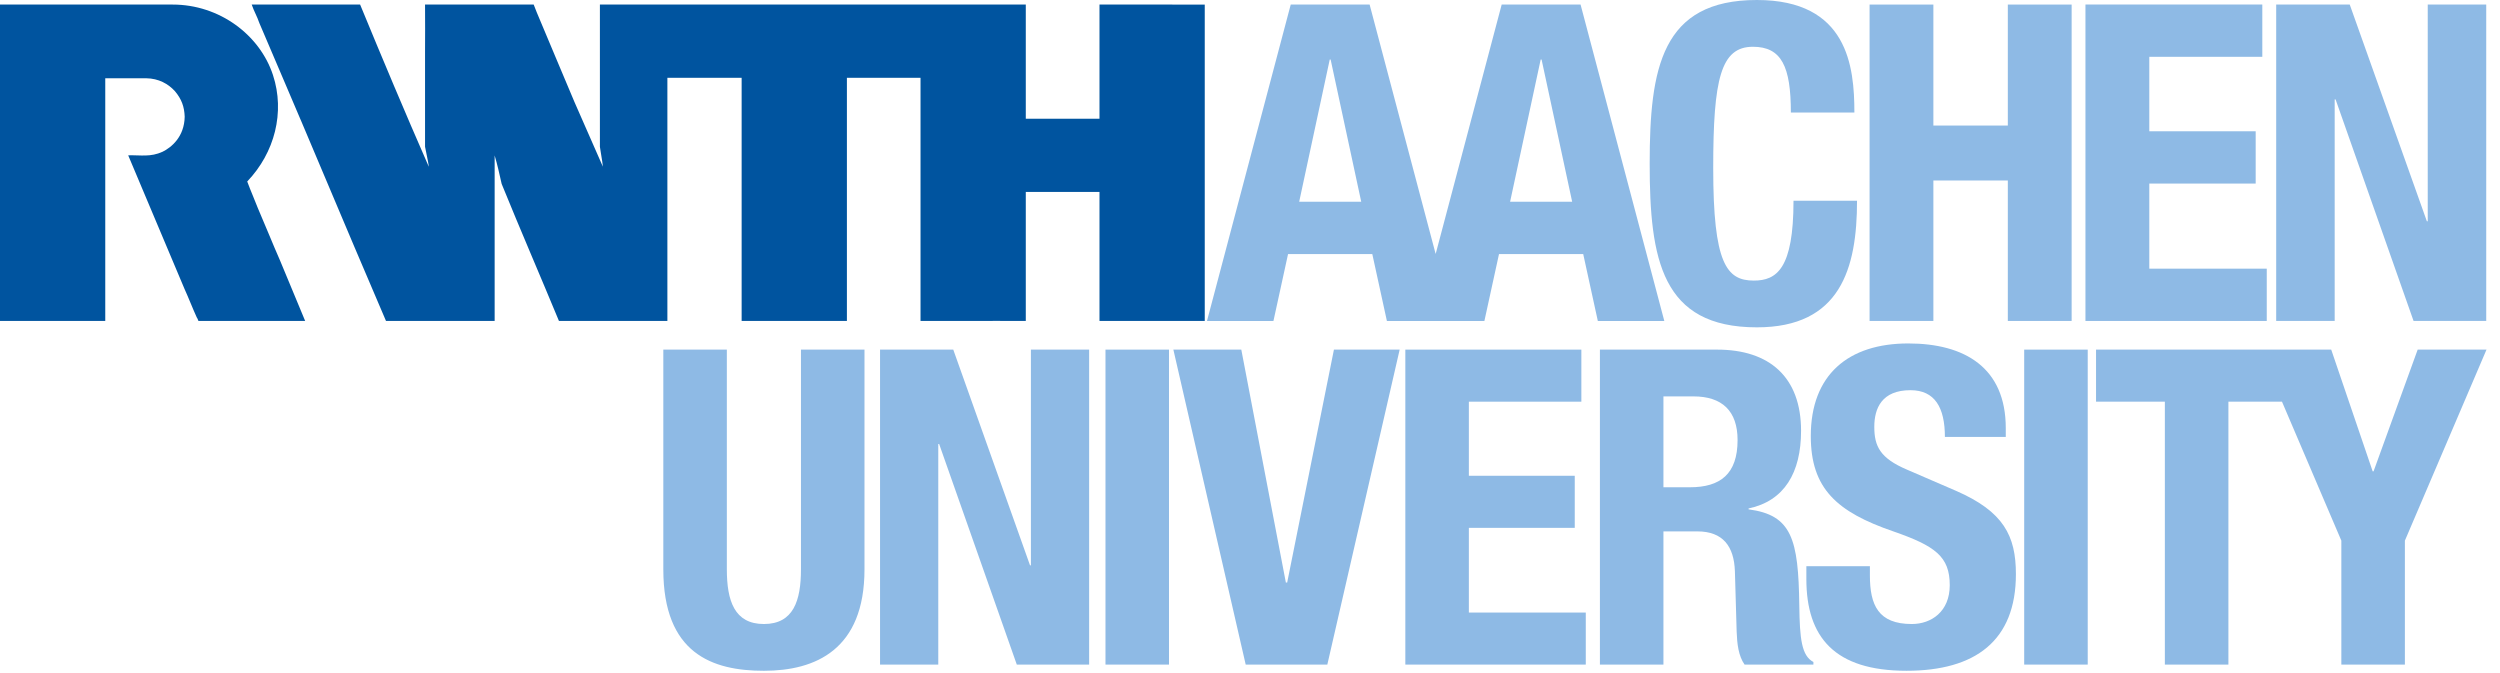
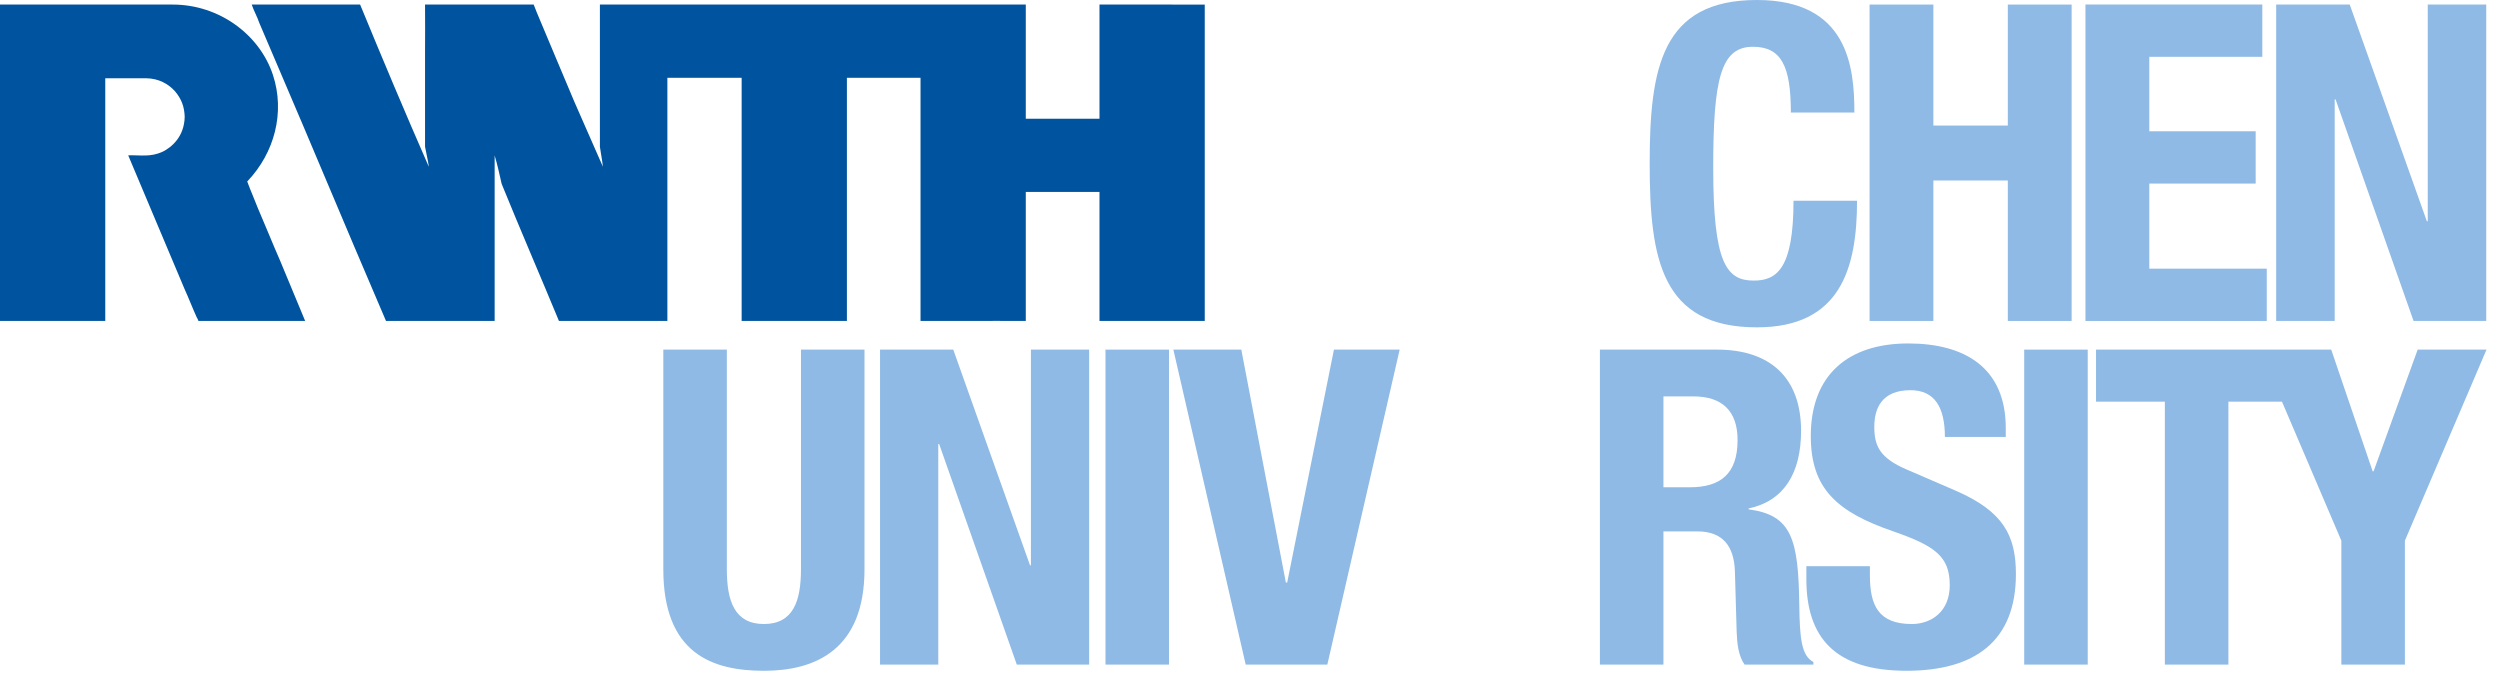
<svg xmlns="http://www.w3.org/2000/svg" width="171" height="46" viewBox="0 0 171 46" fill="none">
  <path d="M109.434 45.46H113.779V36.347H116.102C117.852 36.347 118.607 37.373 118.667 39.063L118.787 43.198C118.817 44.042 118.908 44.856 119.33 45.461H124.037V45.28C123.224 44.856 123.102 43.68 123.072 41.418C123.012 36.861 122.559 35.23 119.602 34.839V34.779C122.045 34.265 123.193 32.335 123.193 29.467C123.193 25.785 121.02 23.914 117.459 23.914H109.434V45.46ZM113.779 27.113H115.831C117.792 27.113 118.85 28.109 118.85 30.1C118.85 32.423 117.671 33.329 115.589 33.329H113.779V27.113Z" fill="#8EBAE5" />
  <path d="M45.371 23.914V38.941C45.371 44.705 48.72 45.882 52.251 45.882C55.781 45.882 59.131 44.434 59.131 38.941V23.914H54.786V38.941C54.786 41.084 54.273 42.683 52.251 42.683C50.229 42.683 49.716 41.083 49.716 38.941V23.914H45.371Z" fill="#8EBAE5" />
  <path d="M60.195 23.914V45.458H64.178V30.371H64.238L69.549 45.458H74.497V23.914H70.514V38.669H70.454L65.203 23.914H60.195Z" fill="#8EBAE5" />
  <path d="M79.96 23.914H75.615V45.458H79.96V23.914Z" fill="#8EBAE5" />
  <path d="M80.258 23.914L85.206 45.458H90.789L95.737 23.914H91.241L88.043 39.847H87.953L84.905 23.914H80.258Z" fill="#8EBAE5" />
-   <path d="M96.125 23.914V45.458H108.467V41.899H100.47V36.105H107.713V32.543H100.47V27.475H108.165V23.914H96.125Z" fill="#8EBAE5" />
  <path d="M123.555 38.729V39.604C123.555 43.588 125.486 45.881 130.405 45.881C135.112 45.881 137.888 43.829 137.888 39.272C137.888 36.647 137.043 34.988 133.784 33.569L130.435 32.122C128.594 31.337 128.202 30.522 128.202 29.194C128.202 27.927 128.716 26.689 130.677 26.689C132.336 26.689 133.031 27.866 133.031 29.888H137.195V29.284C137.195 25.15 134.388 23.492 130.526 23.492C126.422 23.492 123.858 25.634 123.858 29.827C123.858 33.419 125.638 35.018 129.501 36.346C132.367 37.342 133.363 38.066 133.363 40.028C133.363 41.839 132.095 42.683 130.768 42.683C128.474 42.683 127.901 41.386 127.901 39.364V38.73L123.555 38.729Z" fill="#8EBAE5" />
  <path d="M142.8 23.914H138.455V45.458H142.8V23.914Z" fill="#8EBAE5" />
  <path d="M165.369 23.914L162.351 32.241H162.291L159.455 23.914H143.369V27.475H148.076V45.458H152.423V27.475H156.088L160.148 36.98V45.458H164.494V36.98L170.077 23.914H165.369Z" fill="#8EBAE5" />
  <path d="M7.2 21.953H6.924H0V19.515V0.472V0.312H6.91H6.924H11.807C15.009 0.311 17.77 2.385 18.671 5.133C19.505 7.678 18.792 10.444 16.91 12.414C17.16 13.091 17.404 13.623 17.636 14.232C18.159 15.437 18.637 16.642 19.16 17.831L20.873 21.953H20.829H13.572C13.572 21.957 13.514 21.779 13.456 21.706C13.166 21.069 12.904 20.386 12.614 19.747L10.858 15.582C10.161 13.898 9.464 12.306 8.768 10.623C9.637 10.6 10.287 10.762 11.126 10.377C11.716 10.086 12.61 9.366 12.633 7.982C12.61 7.298 12.42 6.779 11.967 6.239C11.512 5.737 10.854 5.364 9.997 5.353C9.997 5.353 7.199 5.351 7.2 5.353V21.953Z" fill="#00549F" />
  <path d="M82.405 0.313V21.954H76.783H75.205V13.13H74.533H70.223H70.164V21.954C68.858 21.954 67.45 21.941 66.144 21.954H62.964V5.321H57.928V5.843V7.41V14.537V21.953H57.87H50.728V12.983V12.636V5.321H45.649V13.172V21.953H38.232C36.94 18.834 35.576 15.684 34.313 12.578C34.168 11.925 34.023 11.271 33.834 10.633V21.953H26.402C24.929 18.529 23.514 15.171 22.045 11.695C21.536 10.492 21.119 9.511 20.593 8.259L20.521 8.095L19.377 5.41L17.739 1.575C17.595 1.141 17.363 0.748 17.217 0.312H24.632C26.156 4.013 27.694 7.671 29.291 11.315L29.335 11.402C29.277 10.98 29.145 10.444 29.073 10.037V3.579C29.087 2.547 29.073 1.371 29.073 0.312H36.504C36.598 0.548 36.65 0.675 36.722 0.865C37.593 2.91 38.421 4.942 39.292 6.974L41.237 11.402C41.193 10.937 41.091 10.488 41.033 10.037V0.312H41.628H46.68H64.968H70.164V1.663V8.121H70.513H75.205V0.312H78.96L82.405 0.313Z" fill="#00549F" />
-   <path d="M103.291 13.8L105.383 4.071H105.444L107.536 13.8H103.291ZM88.864 13.8L90.955 4.071H91.015L93.108 13.8H88.864ZM108.111 0.312H102.715L98.199 17.372L93.682 0.312H88.286L82.557 21.956H87.103L88.103 17.378H93.865L94.864 21.956H101.532L102.532 17.378H108.292L109.292 21.956H113.839L108.111 0.312Z" fill="#8EBAE5" />
  <path d="M126.84 7.695C126.84 4.557 126.388 0 120.171 0C113.653 0 112.838 4.647 112.838 11.195C112.838 17.743 113.653 22.39 120.171 22.39C125.873 22.39 127.021 18.377 127.021 13.73H122.676C122.676 18.377 121.529 19.192 119.959 19.192C118.089 19.192 117.184 18.015 117.184 11.497C117.184 5.402 117.697 3.199 119.9 3.199C121.861 3.199 122.495 4.557 122.495 7.695H126.84Z" fill="#8EBAE5" />
  <path d="M127.879 21.953H132.243V12.345H137.335V21.953H141.7V0.312H137.335V8.588H132.243V0.312H127.879V21.953Z" fill="#8EBAE5" />
  <path d="M142.645 0.309V21.954H155.046V18.377H147.012V12.556H154.288V8.979H147.012V3.886H154.742V0.309H142.645Z" fill="#8EBAE5" />
  <path d="M155.691 0.312V21.953H159.692V6.798H159.753L165.088 21.953H170.058V0.312H166.057V15.133H165.997L160.722 0.312H155.691Z" fill="#8EBAE5" />
</svg>